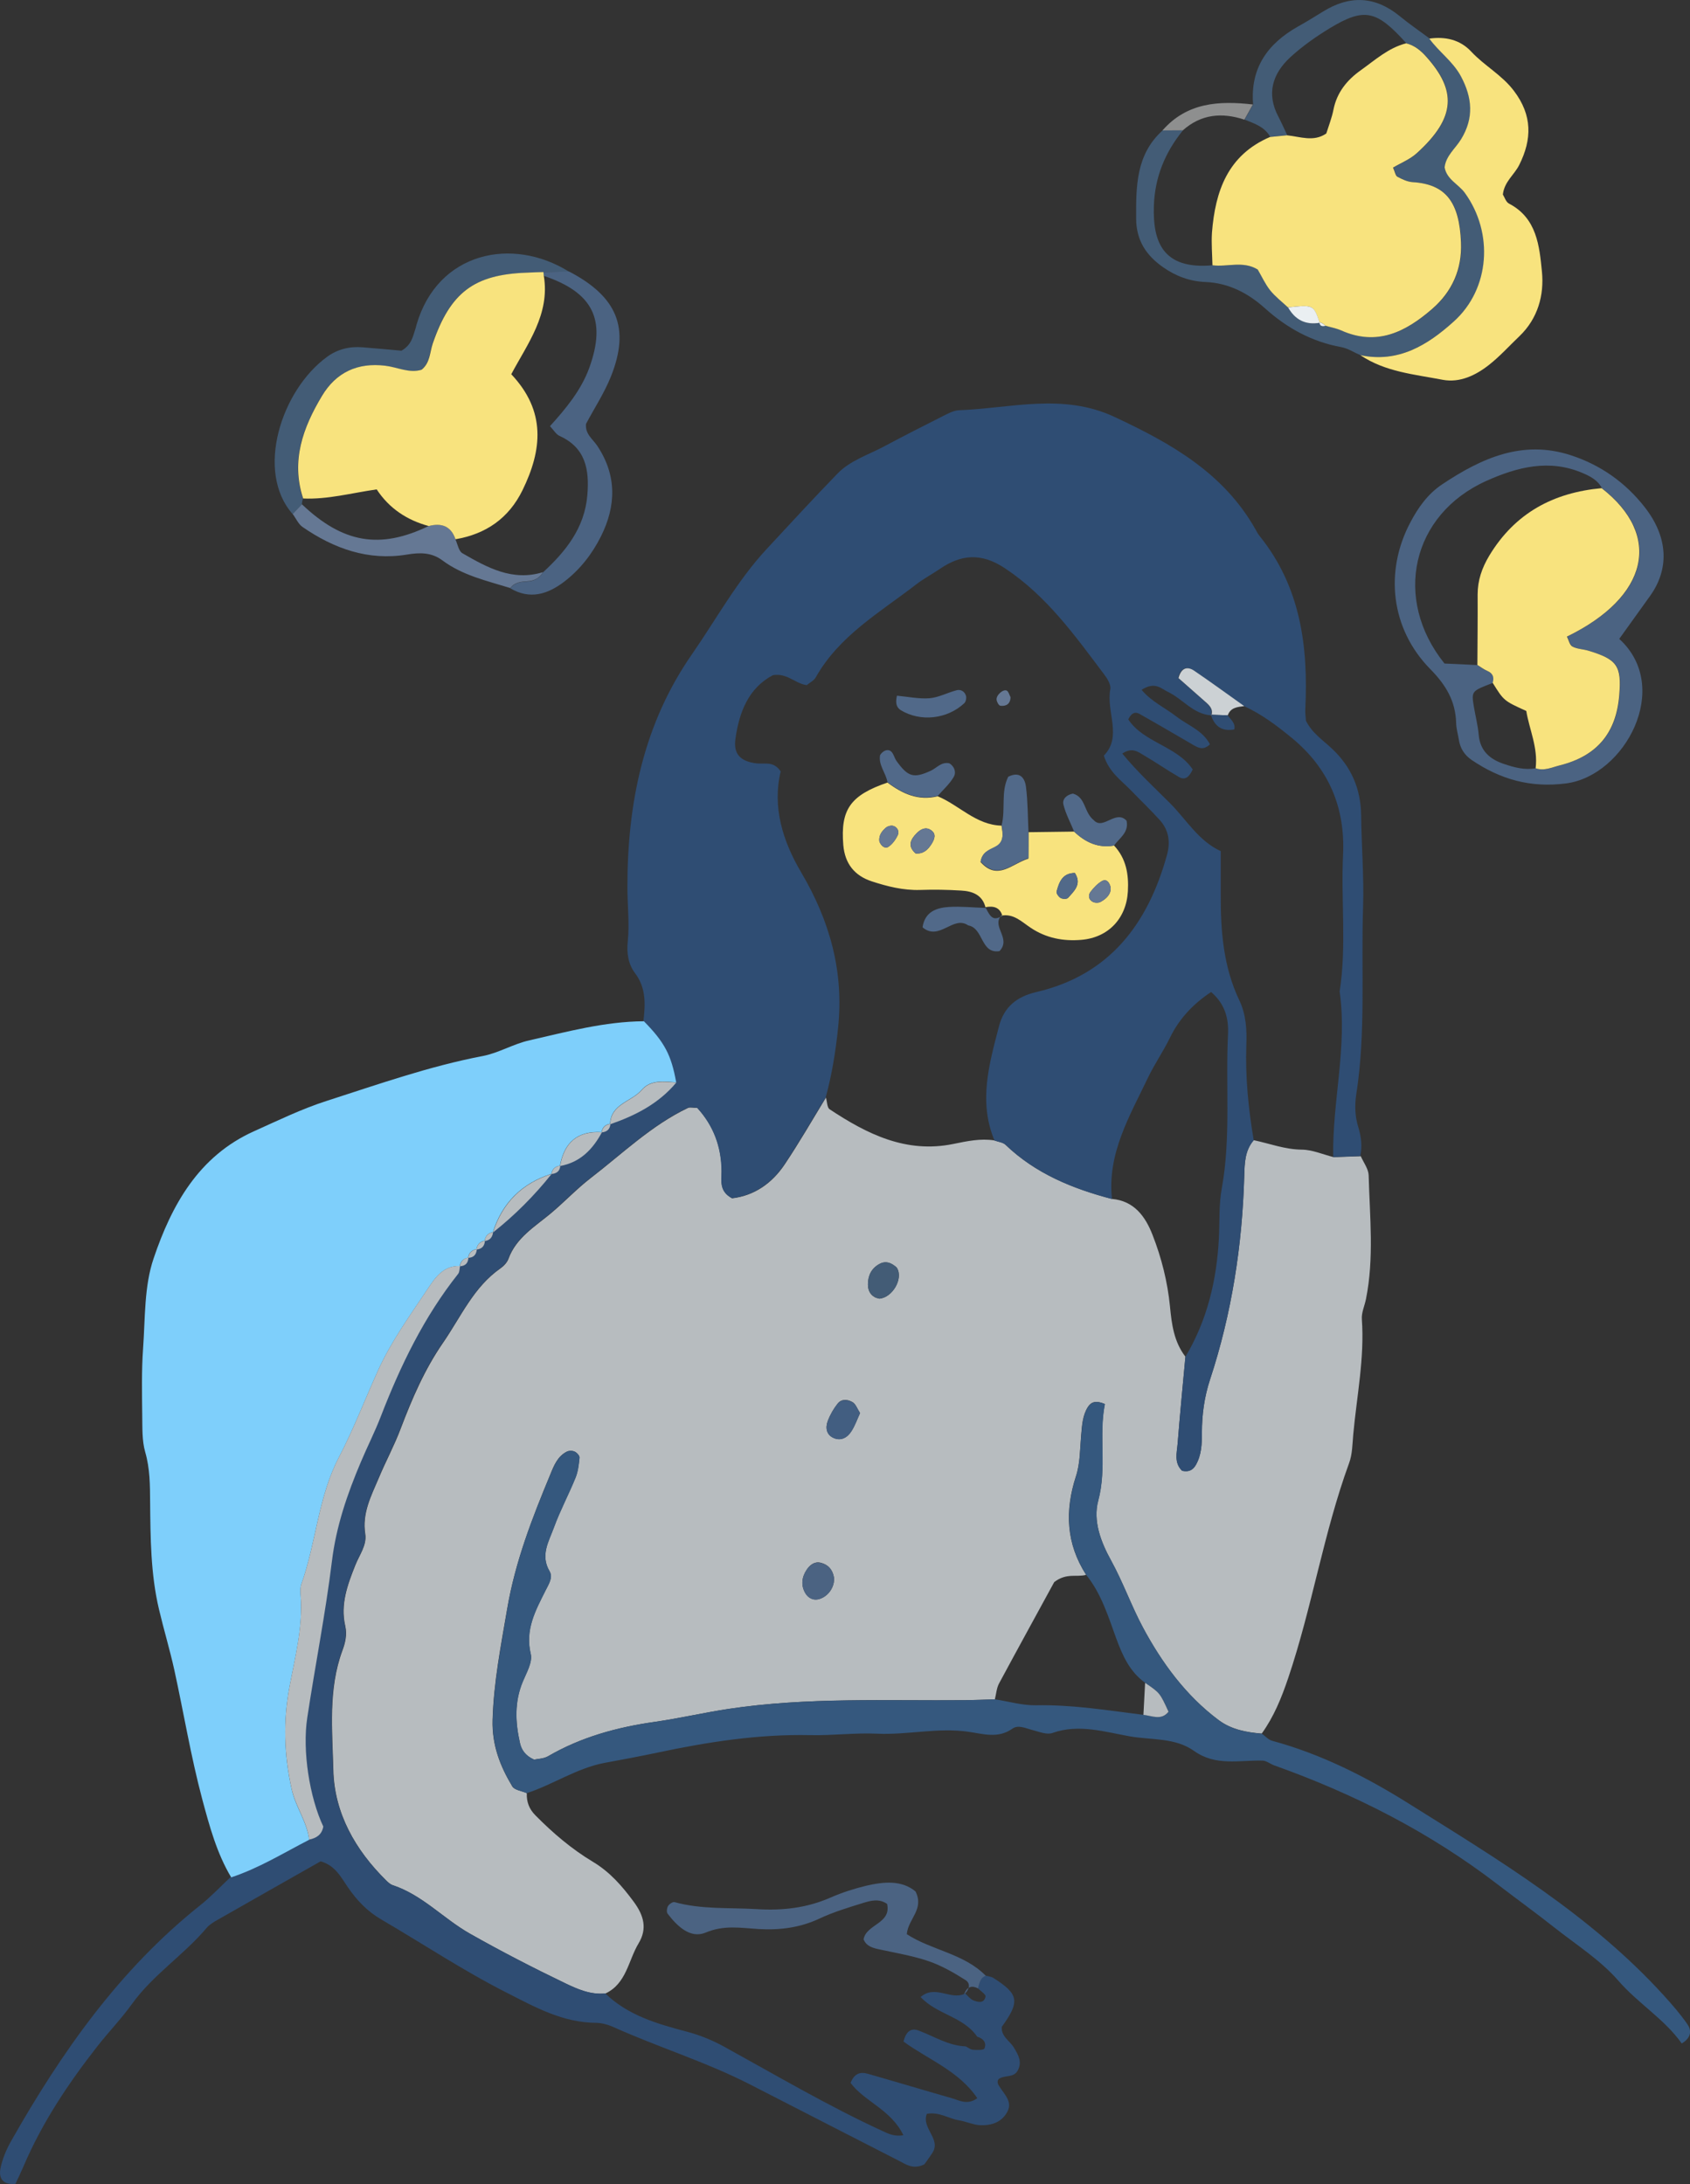
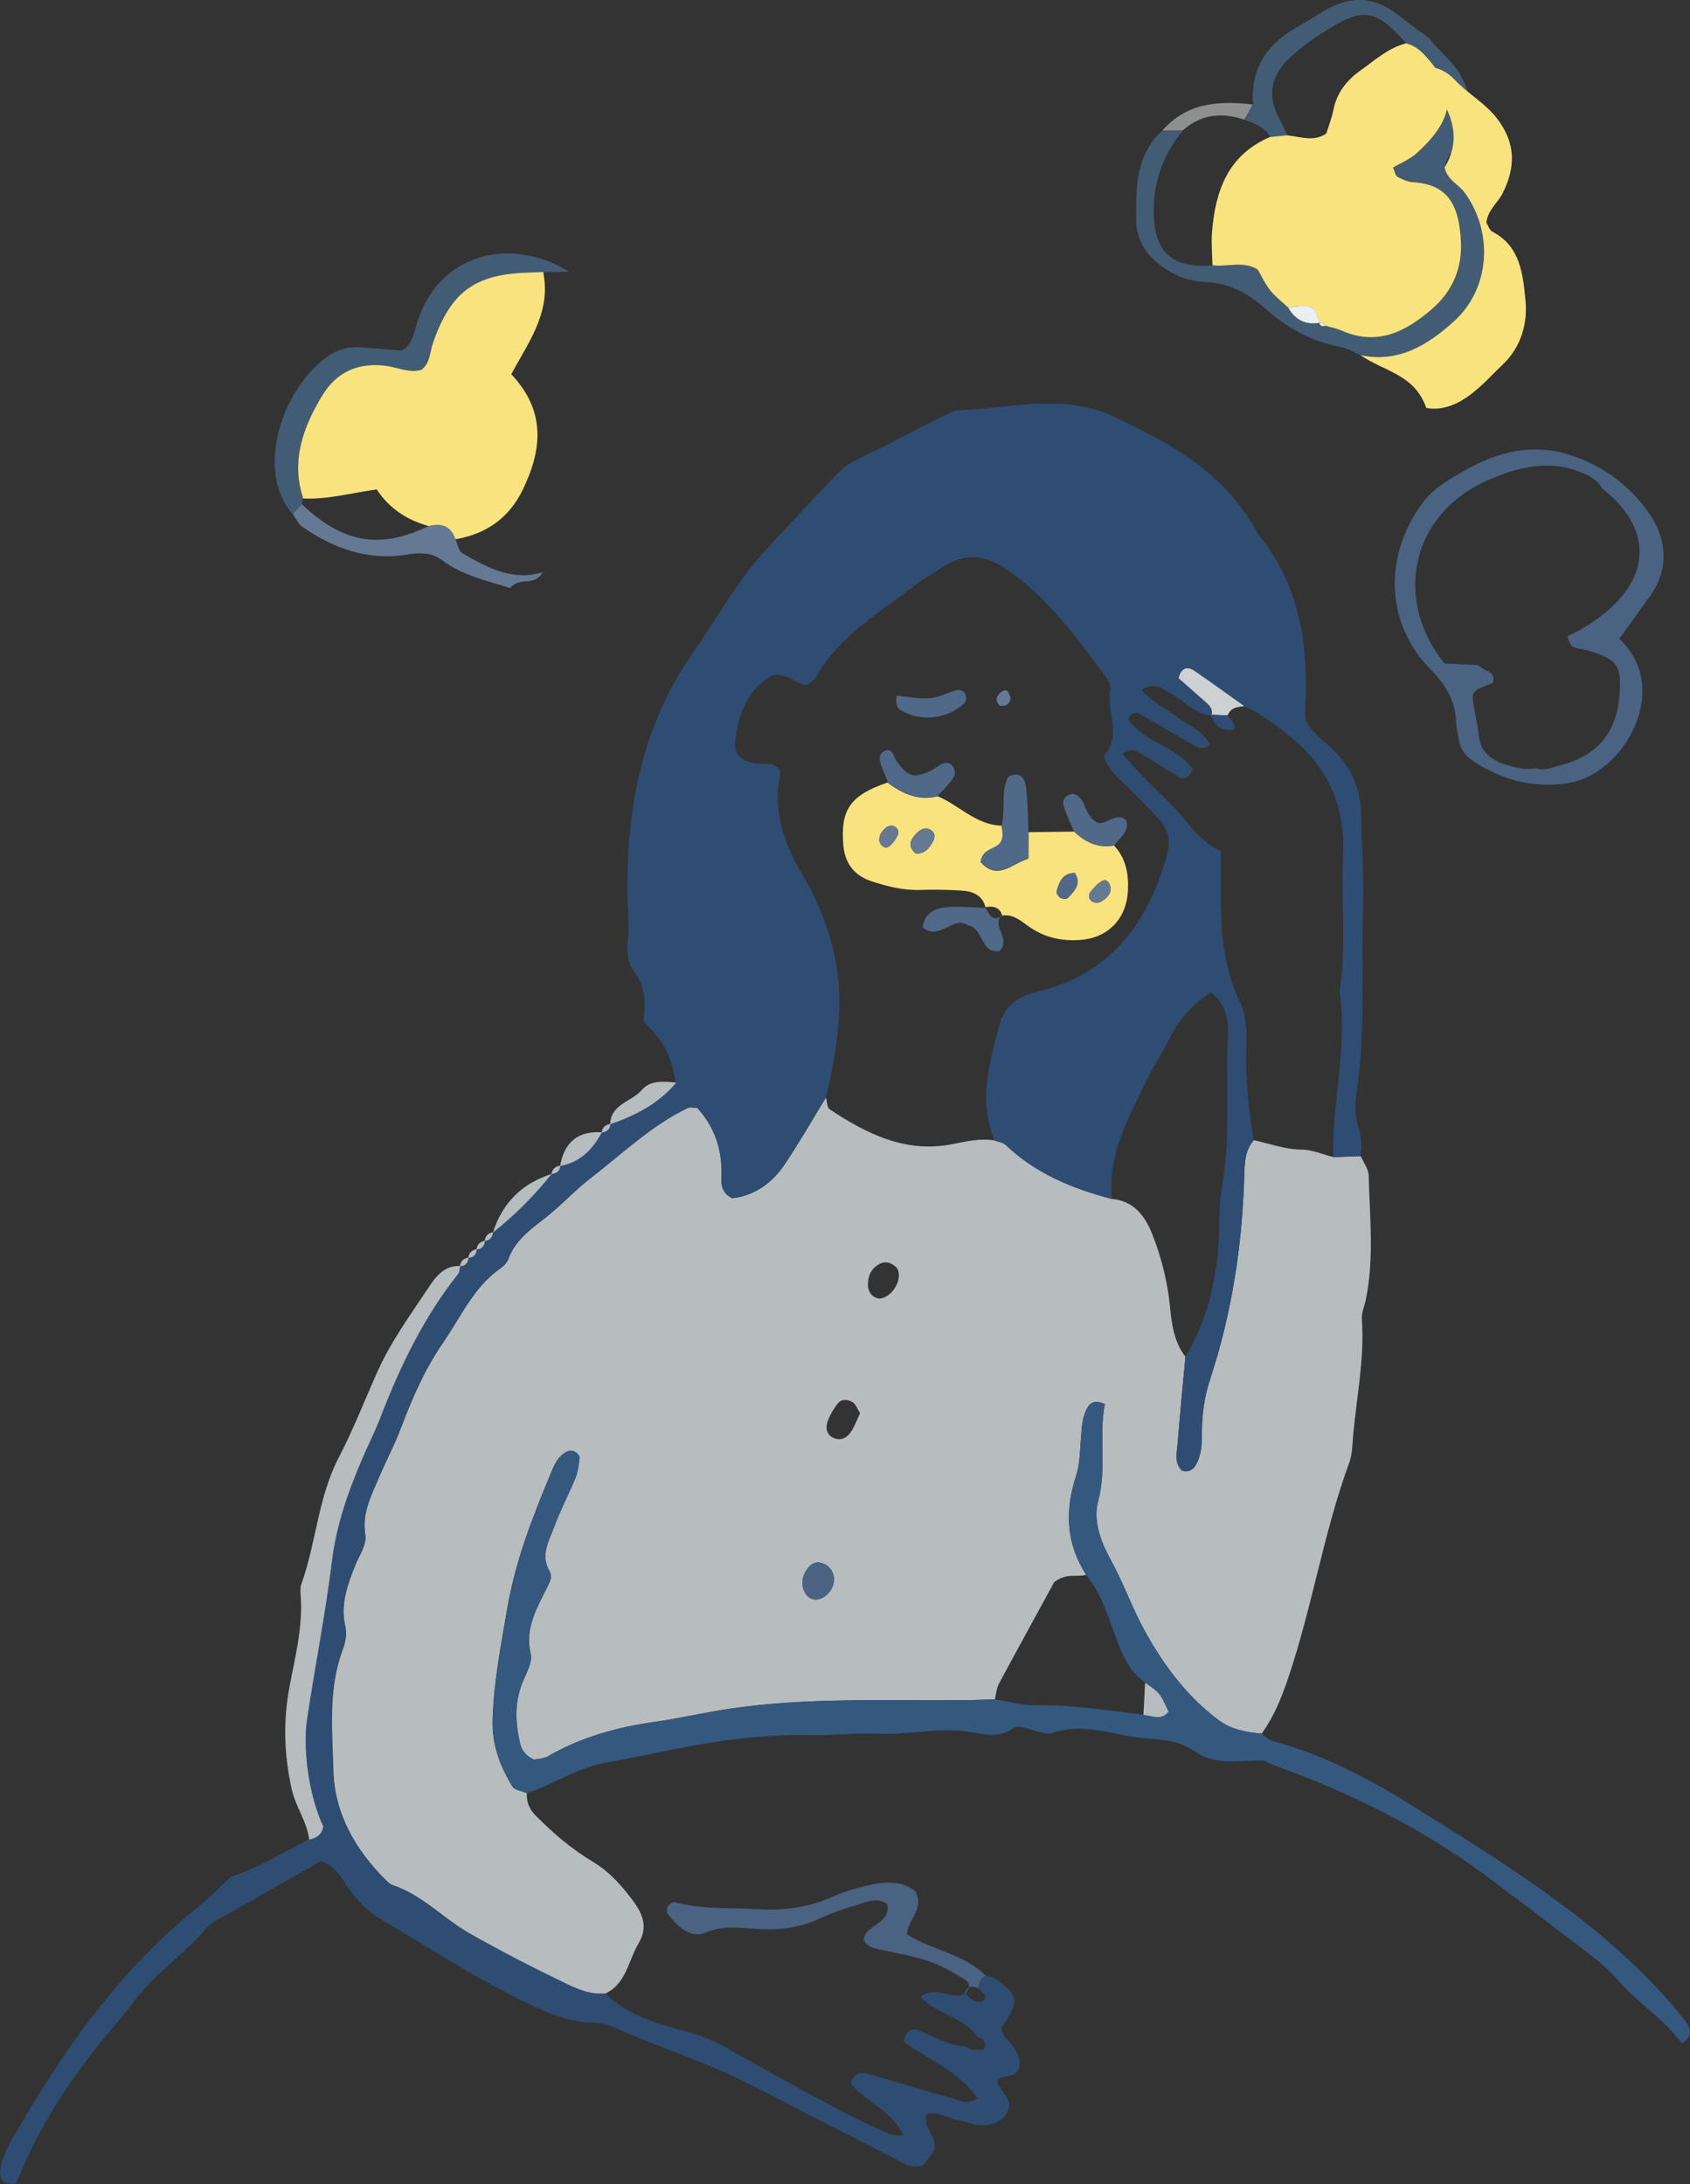
<svg xmlns="http://www.w3.org/2000/svg" version="1.1" id="レイヤー_1" x="0px" y="0px" viewBox="0 0 139.26 179.98" style="enable-background:new 0 0 139.26 179.98;" xml:space="preserve">
  <rect x="0" y="0" width="139.26" height="179.98" fill="#333333" stroke="none" />
  <style type="text/css">
	.st0{fill:#B7BCBF;}
	.st1{fill:#2F4D73;}
	.st2{fill:#7ECFFB;}
	.st3{fill:#35587E;}
	.st4{fill:#435C76;}
	.st5{fill:#4B6382;}
	.st6{fill:#F8E37E;}
	.st7{fill:#657894;}
	.st8{fill:#8E8F8F;}
	.st9{fill:#425E81;}
	.st10{fill:#CCD1D4;}
	.st11{fill:#EAEFF2;}
	.st12{fill:#516989;}
</style>
  <g>
    <path class="st0" d="M43.41,147.77c-0.03,0.71,0.19,1.31,0.71,1.83c1.44,1.46,2.99,2.78,4.74,3.83c1.4,0.84,2.4,1.99,3.36,3.29   c0.84,1.14,1.13,2.22,0.4,3.43c-0.85,1.41-0.99,3.31-2.73,4.13c-1.2,0.13-2.29-0.35-3.29-0.83c-2.66-1.28-5.29-2.63-7.86-4.09   c-2.18-1.23-3.92-3.19-6.37-4c-0.21-0.07-0.39-0.24-0.55-0.4c-2.54-2.5-4.26-5.54-4.35-9.07c-0.08-3.28-0.44-6.66,0.75-9.88   c0.24-0.64,0.39-1.31,0.23-2.02c-0.41-1.78,0.19-3.4,0.83-5c0.33-0.85,0.96-1.64,0.82-2.58c-0.27-1.71,0.49-3.14,1.11-4.6   c0.57-1.37,1.29-2.69,1.81-4.08c0.94-2.47,1.97-4.87,3.48-7.06c1.48-2.14,2.52-4.6,4.75-6.15c0.27-0.19,0.54-0.48,0.65-0.78   c0.63-1.73,2.16-2.64,3.46-3.72c1.14-0.95,2.17-2.05,3.31-2.93c2.6-2,5-4.34,8.01-5.78c0.18-0.09,0.44-0.01,0.78-0.01   c1.34,1.46,2,3.21,2.01,5.24c0,0.77-0.21,1.64,0.86,2.21c1.81-0.21,3.28-1.22,4.33-2.79c1.2-1.79,2.28-3.67,3.4-5.51   c0.1,0.33,0.09,0.82,0.3,0.96c3.09,2.05,6.32,3.66,10.2,2.86c1.13-0.23,2.23-0.47,3.38-0.29c0.31,0.12,0.7,0.15,0.92,0.36   c2.47,2.37,5.52,3.61,8.76,4.46c1.84,0.16,2.76,1.45,3.35,2.96c0.74,1.89,1.24,3.87,1.44,5.91c0.14,1.47,0.33,2.91,1.27,4.13   c-0.22,2.38-0.45,4.77-0.64,7.15c-0.06,0.76-0.31,1.59,0.37,2.25c0.49,0.11,0.86-0.01,1.13-0.48c0.47-0.83,0.5-1.74,0.5-2.66   c0-1.49,0.2-2.95,0.67-4.38c1.8-5.46,2.66-11.08,2.82-16.81c0.03-1.03,0.05-2.06,0.78-2.91c1.32,0.28,2.58,0.77,3.97,0.78   c0.87,0.01,1.74,0.4,2.62,0.62c0.74-0.03,1.49-0.05,2.23-0.08c0.23,0.52,0.63,1.04,0.65,1.57c0.09,3.4,0.46,6.82-0.22,10.2   c-0.11,0.56-0.38,1.12-0.34,1.66c0.23,3.21-0.42,6.34-0.71,9.51c-0.07,0.79-0.07,1.62-0.34,2.35c-2.11,5.78-3.05,11.89-5.02,17.72   c-0.56,1.65-1.18,3.18-2.18,4.57c-1.27-0.1-2.5-0.33-3.55-1.11c-2.71-2.02-4.69-4.74-6.24-7.63c-0.95-1.77-1.64-3.73-2.63-5.53   c-0.83-1.51-1.5-3.25-1.06-4.92c0.73-2.71,0.03-5.4,0.55-7.97c-0.72-0.31-1.13-0.18-1.4,0.25c-0.44,0.7-0.48,1.51-0.55,2.31   c-0.1,1.14-0.08,2.33-0.43,3.39c-0.93,2.87-0.81,5.56,0.84,8.13c-0.76,0.22-1.61-0.19-2.63,0.6c-1.4,2.57-2.99,5.46-4.55,8.36   c-0.2,0.38-0.23,0.86-0.34,1.3c-0.8,0.02-1.6,0.06-2.39,0.07c-6.53,0.06-13.07-0.26-19.57,0.72c-2.04,0.31-4.05,0.78-6.09,1.07   c-3.09,0.44-6.05,1.25-8.77,2.83c-0.37,0.21-0.86,0.21-1.15,0.28c-0.74-0.33-1.05-0.81-1.17-1.38c-0.38-1.7-0.46-3.39,0.24-5.06   c0.31-0.73,0.81-1.6,0.65-2.27c-0.48-2,0.39-3.58,1.21-5.21c0.26-0.52,0.65-1.08,0.34-1.61c-0.78-1.32-0.05-2.46,0.36-3.6   c0.51-1.4,1.22-2.72,1.78-4.1c0.21-0.52,0.27-1.1,0.33-1.66c0.01-0.16-0.21-0.41-0.39-0.49c-0.18-0.09-0.46-0.09-0.64-0.01   c-0.78,0.39-1.08,1.16-1.38,1.9c-1.49,3.59-2.88,7.16-3.55,11.07c-0.52,3.05-1.11,6.03-1.2,9.14c-0.06,2.09,0.62,3.81,1.62,5.48   C42.41,147.53,43.01,147.59,43.41,147.77z M68.72,129.99c-0.12-0.67-0.51-1.07-1.1-1.21c-0.5-0.12-0.89,0.19-1.14,0.57   c-0.41,0.6-0.5,1.29-0.12,1.93c0.24,0.41,0.67,0.64,1.16,0.49C68.29,131.54,68.8,130.73,68.72,129.99z M70.87,116.45   c-0.23-0.36-0.35-0.73-0.6-0.89c-0.38-0.24-0.91-0.31-1.24,0.1c-0.34,0.43-0.63,0.93-0.82,1.44c-0.21,0.56-0.12,1.15,0.51,1.41   c0.61,0.25,1.12-0.06,1.44-0.57C70.46,117.48,70.64,116.95,70.87,116.45z M72.46,107.02c1.07-0.08,1.98-1.63,1.46-2.51   c-0.05-0.09-0.16-0.16-0.24-0.22c-0.39-0.29-0.81-0.36-1.24-0.11c-0.64,0.36-0.92,0.95-0.92,1.67c0,0.47,0.18,0.86,0.62,1.08   C72.24,106.97,72.36,106.99,72.46,107.02z" />
    <path class="st1" d="M103.31,93.97c-0.73,0.84-0.75,1.87-0.78,2.91c-0.16,5.74-1.03,11.36-2.82,16.81   c-0.47,1.43-0.67,2.88-0.67,4.38c0,0.92-0.02,1.82-0.5,2.66c-0.27,0.47-0.64,0.59-1.13,0.48c-0.69-0.66-0.43-1.49-0.37-2.25   c0.19-2.39,0.42-4.77,0.64-7.15c1.8-3.01,2.58-6.31,2.76-9.78c0.07-1.37-0.01-2.77,0.24-4.11c0.76-4.21,0.3-8.46,0.51-12.68   c0.06-1.27-0.21-2.47-1.39-3.49c-1.49,0.98-2.64,2.22-3.39,3.76c-0.55,1.13-1.27,2.17-1.8,3.27c-1.51,3.17-3.39,6.28-2.98,10.03   c-3.24-0.85-6.29-2.09-8.76-4.46c-0.22-0.21-0.61-0.25-0.92-0.36c-1.34-3.2-0.44-6.31,0.37-9.42c0.42-1.6,1.46-2.44,3.09-2.82   c6.02-1.41,9.18-5.61,10.75-11.29c0.3-1.08,0.15-2.06-0.6-2.89c-0.77-0.85-1.6-1.64-2.4-2.47c-0.79-0.81-1.77-1.47-2.2-2.83   c1.54-1.58,0.18-3.59,0.53-5.47c0.07-0.37-0.24-0.88-0.51-1.23c-2.41-3.2-4.72-6.45-8.17-8.74c-1.97-1.31-3.63-1.13-5.36,0.05   c-0.66,0.45-1.37,0.82-1.98,1.3c-2.97,2.29-6.32,4.21-8.25,7.64c-0.16,0.28-0.51,0.44-0.74,0.64c-0.96-0.12-1.61-1.02-2.79-0.82   c-2.01,1.06-2.78,3.04-3.09,5.26c-0.17,1.22,0.39,1.85,1.75,2.01c0.66,0.08,1.39-0.22,1.98,0.66c-0.7,2.93,0.16,5.74,1.7,8.34   c2.34,3.97,3.52,8.15,3.03,12.79c-0.2,1.95-0.51,3.86-1.02,5.74c-1.13,1.84-2.2,3.72-3.4,5.51c-1.05,1.57-2.52,2.58-4.33,2.79   c-1.07-0.57-0.86-1.44-0.86-2.21c-0.01-2.03-0.67-3.78-2.01-5.24c-0.34,0-0.6-0.08-0.78,0.01c-3.01,1.44-5.4,3.78-8.01,5.78   c-1.14,0.87-2.17,1.98-3.31,2.93c-1.3,1.08-2.83,1.99-3.46,3.72c-0.11,0.3-0.38,0.59-0.65,0.78c-2.23,1.56-3.27,4.02-4.75,6.15   c-1.52,2.19-2.55,4.59-3.48,7.06c-0.53,1.39-1.24,2.71-1.81,4.08c-0.61,1.47-1.38,2.89-1.11,4.6c0.15,0.94-0.48,1.74-0.82,2.58   c-0.63,1.6-1.24,3.22-0.83,5c0.16,0.71,0.01,1.38-0.23,2.02c-1.19,3.22-0.83,6.6-0.75,9.88c0.09,3.52,1.81,6.56,4.35,9.07   c0.16,0.16,0.35,0.33,0.55,0.4c2.46,0.81,4.19,2.77,6.37,4c2.57,1.45,5.2,2.81,7.86,4.09c1.01,0.48,2.09,0.96,3.29,0.83   c1.87,1.82,4.31,2.52,6.7,3.15c1.13,0.3,2.13,0.71,3.13,1.26c4.3,2.37,8.54,4.87,13.01,6.93c0.5,0.23,0.98,0.48,1.73,0.35   c-1.02-2.12-3.2-2.76-4.35-4.31c0.31-0.8,0.82-0.93,1.43-0.75c2.31,0.66,4.6,1.35,6.91,2.01c0.63,0.18,1.27,0.6,2.1,0   c-1.51-2.25-4.06-3.19-6.08-4.67c0.21-0.82,0.6-1.15,1.26-0.9c1.28,0.48,2.45,1.25,3.87,1.3c0.2,0.1,0.4,0.27,0.61,0.28   c0.32,0.02,0.87,0.04,0.93-0.11c0.2-0.48-0.1-0.82-0.6-0.97c-1.13-1.66-3.34-1.83-4.66-3.27c1.2-1.03,2.45,0.26,3.6-0.25l0.02-0.09   c0.24,0.21,0.44,0.49,0.71,0.61c0.39,0.17,0.91,0.28,1.02-0.31c0.03-0.18-0.41-0.45-0.63-0.68c0.12-0.4,0.16-0.86,0.64-1.04   c0.22,0.06,0.47,0.08,0.65,0.2c2.09,1.33,2.19,1.93,0.68,4.02c-0.07,0.79,0.65,1.14,0.99,1.7c0.37,0.61,0.71,1.18,0.32,1.9   c-0.34,0.63-1.05,0.34-1.57,0.7c-0.2,0.27,0,0.53,0.18,0.79c0.38,0.56,0.93,1.13,0.56,1.86c-0.46,0.92-1.35,1.21-2.32,1.15   c-0.56-0.04-1.1-0.3-1.66-0.39c-0.87-0.14-1.66-0.73-2.68-0.54c-0.45,1.2,1.19,2.06,0.47,3.2c-0.24,0.38-0.52,0.74-0.67,0.96   c-0.93,0.46-1.52,0-2.11-0.3c-4.08-2.08-8.15-4.18-12.23-6.27c-3.67-1.88-7.62-3.09-11.37-4.78c-0.41-0.18-0.89-0.3-1.34-0.31   c-2.74-0.02-4.99-1.27-7.36-2.48c-3.59-1.82-6.92-4.04-10.38-6.06c-1.11-0.65-1.97-1.55-2.7-2.61c-0.58-0.84-1.04-1.81-2.26-2.16   c-2.8,1.59-5.67,3.21-8.54,4.85c-0.3,0.17-0.61,0.36-0.83,0.61c-1.9,2.26-4.44,3.88-6.18,6.3c-0.87,1.21-1.91,2.29-2.83,3.46   c-2.41,3.08-4.57,6.31-6.11,9.93c-0.22,0.51-0.46,1.01-0.66,1.43c-1.17,0.1-1.37-0.59-1.23-1.29c0.16-0.77,0.48-1.54,0.87-2.23   c4.15-7.32,8.93-14.14,15.6-19.45c0.89-0.71,1.68-1.55,2.51-2.33c2.28-0.75,4.32-2.01,6.43-3.1c0.6-0.13,1.05-0.42,1.16-1.06   c-1.12-2.39-1.73-6.25-1.32-8.97c0.66-4.3,1.5-8.57,2.03-12.88c0.36-2.9,1.27-5.57,2.39-8.2c0.54-1.26,1.16-2.49,1.65-3.77   c1.61-4.18,3.55-8.18,6.36-11.72c0.13-0.16,0.11-0.43,0.16-0.65l-0.03,0.02c0.46-0.02,0.69-0.26,0.71-0.72l-0.02,0.03   c0.46-0.02,0.68-0.27,0.71-0.72l-0.02,0.02c0.45-0.03,0.66-0.29,0.7-0.72l-0.02,0.02c0.42-0.06,0.64-0.31,0.69-0.72l-0.02,0.02   c1.8-1.42,3.41-3.04,4.84-4.83l-0.02,0.02c0.42-0.04,0.7-0.23,0.73-0.69l-0.02,0.02c1.65-0.3,2.69-1.37,3.45-2.78l-0.02,0.01   c0.43-0.04,0.69-0.25,0.72-0.7l-0.02,0.03c2.09-0.72,4-1.7,5.44-3.44c-0.4-2.25-0.95-3.31-2.66-5.05c0.16-1.38,0.23-2.72-0.69-3.94   c-0.57-0.75-0.7-1.68-0.6-2.62c0.15-1.49-0.03-2.97-0.03-4.45c-0.01-6.88,1.31-13.44,5.31-19.2c2.02-2.91,3.72-6.05,6.15-8.67   c1.94-2.09,3.87-4.19,5.85-6.23c1.06-1.09,2.53-1.54,3.84-2.24c1.61-0.86,3.24-1.69,4.87-2.51c0.41-0.2,0.85-0.45,1.28-0.47   c4.29-0.16,8.57-1.45,12.84,0.55c4.64,2.17,8.97,4.6,11.6,9.24c0.11,0.2,0.22,0.41,0.36,0.58c3.38,4.2,4.01,9.11,3.76,14.26   c-0.02,0.34,0.04,0.68,0.05,0.95c0.51,1.03,1.4,1.6,2.14,2.3c1.59,1.49,2.38,3.3,2.41,5.49c0.03,2.52,0.24,5.04,0.16,7.56   c-0.17,5.15,0.24,10.32-0.56,15.44c-0.14,0.91-0.11,1.83,0.17,2.72c0.24,0.78,0.33,1.57,0.16,2.37c-0.74,0.03-1.49,0.05-2.23,0.08   c-0.09-4.56,1.18-9.06,0.53-13.64c0.58-3.74,0.1-7.5,0.28-11.25c0.19-3.9-1.17-7.13-4.2-9.63c-1.24-1.02-2.51-1.98-3.98-2.65   c-1.37-0.98-2.73-1.98-4.12-2.92c-0.55-0.37-1.06-0.26-1.29,0.61c0.71,0.63,1.46,1.28,2.21,1.95c0.33,0.3,0.67,0.6,0.5,1.13   c-1.47-0.1-2.32-1.34-3.53-1.92c-0.57-0.27-1.08-0.9-2.19-0.18c0.82,0.98,1.94,1.48,2.87,2.2c0.94,0.73,2.17,1.14,2.76,2.29   c-0.53,0.51-0.94,0.3-1.34,0.07c-1.48-0.86-2.96-1.73-4.45-2.57c-0.3-0.17-0.63-0.18-0.94,0.44c1.25,1.92,4.03,2.2,5.31,4.13   c-0.28,0.61-0.62,0.92-1.12,0.63c-0.99-0.57-1.93-1.23-2.91-1.8c-0.47-0.28-0.96-0.68-1.77-0.14c1.22,1.49,2.61,2.77,3.95,4.11   c1.35,1.36,2.33,3.09,4.16,3.93c0,1.3,0,2.44,0,3.58c-0.01,2.99,0.21,5.94,1.53,8.71c0.56,1.17,0.63,2.43,0.58,3.7   C102.61,88.76,102.87,91.37,103.31,93.97z" />
-     <path class="st2" d="M53.06,84.16c1.71,1.74,2.26,2.79,2.66,5.04c-1.01-0.09-2.12-0.23-2.84,0.61c-0.84,0.98-2.56,1.15-2.61,2.83   l0.02-0.03c-0.41,0.06-0.66,0.28-0.72,0.7l0.02-0.01c-2-0.13-3.11,0.85-3.45,2.78l0.02-0.02c-0.41,0.05-0.66,0.28-0.73,0.69   l0.02-0.02c-2.44,0.78-4.07,2.38-4.84,4.83l0.02-0.02c-0.41,0.07-0.64,0.31-0.69,0.72l0.02-0.02c-0.41,0.07-0.64,0.31-0.7,0.72   l0.02-0.02c-0.41,0.06-0.65,0.31-0.71,0.72l0.02-0.02c-0.41,0.07-0.65,0.31-0.71,0.72l0.03-0.02c-1.36-0.06-2.03,0.92-2.66,1.87   c-1.45,2.18-3,4.31-4.09,6.71c-1.08,2.39-2.02,4.85-3.23,7.17c-1.72,3.29-1.87,7.02-3.09,10.44c-0.11,0.31-0.08,0.68-0.06,1.02   c0.19,2.54-0.46,5-0.92,7.44c-0.54,2.88-0.45,5.61,0.17,8.44c0.32,1.48,1.27,2.69,1.45,4.18c-2.12,1.09-4.15,2.35-6.43,3.1   c-1.19-1.99-1.79-4.23-2.38-6.42c-0.94-3.52-1.53-7.13-2.31-10.69c-0.37-1.67-0.87-3.32-1.26-4.98c-0.69-2.92-0.7-5.89-0.73-8.86   c-0.01-1.37-0.01-2.72-0.4-4.08c-0.28-0.96-0.23-2.04-0.25-3.06c-0.02-1.83-0.06-3.67,0.07-5.49c0.18-2.49,0.08-5.12,0.87-7.43   c1.48-4.38,3.7-8.42,8.26-10.47c1.98-0.89,3.95-1.85,6.01-2.51c4.23-1.36,8.44-2.85,12.83-3.69c1.33-0.25,2.55-1.01,3.88-1.3   C46.74,85.02,49.84,84.18,53.06,84.16z" />
    <path class="st3" d="M43.41,147.77c-0.41-0.18-1.01-0.25-1.19-0.56c-1-1.67-1.68-3.39-1.62-5.48c0.09-3.11,0.69-6.09,1.2-9.14   c0.66-3.92,2.05-7.48,3.55-11.07c0.3-0.73,0.6-1.51,1.38-1.9c0.18-0.09,0.46-0.08,0.64,0.01s0.4,0.34,0.39,0.49   c-0.05,0.56-0.12,1.15-0.33,1.66c-0.56,1.38-1.27,2.7-1.78,4.1c-0.42,1.14-1.14,2.28-0.36,3.6c0.31,0.53-0.09,1.09-0.34,1.61   c-0.82,1.64-1.69,3.21-1.21,5.21c0.16,0.67-0.35,1.54-0.65,2.27c-0.7,1.67-0.63,3.36-0.24,5.06c0.13,0.57,0.44,1.05,1.17,1.38   c0.29-0.07,0.78-0.06,1.15-0.28c2.72-1.59,5.68-2.39,8.77-2.83c2.04-0.29,4.05-0.76,6.09-1.07c6.49-0.98,13.04-0.65,19.57-0.72   c0.8-0.01,1.6-0.04,2.39-0.07c1.13,0.17,2.25,0.51,3.38,0.49c2.99-0.06,5.92,0.42,8.86,0.79c0.71,0.07,1.47,0.49,2.07-0.26   c-0.72-1.55-0.72-1.55-1.93-2.38c-1.28-0.91-1.87-2.25-2.39-3.66c-0.66-1.82-1.23-3.69-2.47-5.23c-1.65-2.57-1.77-5.26-0.84-8.13   c0.35-1.07,0.32-2.26,0.43-3.39c0.07-0.8,0.11-1.61,0.55-2.31c0.27-0.43,0.68-0.56,1.4-0.25c-0.52,2.58,0.18,5.27-0.55,7.97   c-0.45,1.67,0.22,3.41,1.06,4.92c0.99,1.8,1.68,3.76,2.63,5.53c1.55,2.89,3.53,5.61,6.24,7.63c1.05,0.78,2.28,1.01,3.55,1.11   c0.28,0.2,0.53,0.49,0.83,0.58c4.03,1.09,7.75,2.97,11.21,5.14c7.46,4.67,15.06,9.23,21.08,15.85c0.69,0.76,1.37,1.54,1.95,2.38   c0.32,0.47,0.37,1.07-0.47,1.58c-1.42-2.01-3.58-3.28-5.23-5.18c-1.48-1.7-3.47-2.96-5.27-4.38c-1.53-1.21-3.11-2.35-4.66-3.54   c-5.6-4.3-11.8-7.46-18.43-9.82c-0.32-0.12-0.63-0.38-0.95-0.39c-1.91-0.05-3.86,0.48-5.65-0.8c-1.55-1.11-3.54-0.89-5.29-1.2   c-2.04-0.36-4.2-1.05-6.37-0.28c-0.46,0.17-1.11-0.1-1.65-0.24c-0.56-0.14-1.17-0.46-1.66-0.11c-1.19,0.84-2.42,0.42-3.64,0.25   c-2.52-0.36-5.01,0.28-7.53,0.16c-1.83-0.08-3.66,0.16-5.49,0.12c-4.26-0.09-8.43,0.56-12.58,1.44c-1.46,0.31-2.92,0.58-4.38,0.85   C47.51,145.72,45.58,147.06,43.41,147.77z" />
    <path class="st4" d="M112.1,29.27c-0.52-0.22-1.02-0.56-1.56-0.66c-2.43-0.44-4.49-1.57-6.31-3.21c-1.38-1.24-2.98-2.08-4.89-2.16   c-1.29-0.05-2.45-0.48-3.5-1.22c-1.39-0.97-2.21-2.21-2.22-4c-0.01-2.66-0.02-5.29,2.18-7.27c0.56,0,1.12-0.01,1.68-0.01   c-1.49,1.83-2.33,3.89-2.4,6.27c-0.08,2.82,0.66,5.24,4.86,4.85c1.22,0.16,2.51-0.39,3.73,0.35c0.32,0.55,0.61,1.19,1.03,1.72   c0.41,0.52,0.97,0.94,1.46,1.4c0.58,1.03,1.44,1.47,2.61,1.27l-0.03-0.06c0.03,0.33,0.23,0.37,0.49,0.3   c0.44,0.13,0.9,0.2,1.31,0.39c2.96,1.32,5.31,0.12,7.49-1.77c1.66-1.43,2.47-3.29,2.38-5.47c-0.14-3.37-1.28-4.82-4-4.98   c-0.43-0.02-0.86-0.24-1.25-0.45c-0.15-0.08-0.19-0.39-0.35-0.75c0.64-0.38,1.4-0.68,1.96-1.19c3.29-2.98,3.22-5.21,0.8-7.92   c-0.46-0.52-0.98-0.96-1.68-1.13c-2.46-2.74-3.46-2.97-6.32-1.24c-1.15,0.7-2.27,1.49-3.26,2.4c-1.45,1.35-1.97,2.99-0.97,4.88   c0.26,0.5,0.49,1.02,0.73,1.53c-0.47,0.05-0.94,0.09-1.4,0.14c-0.46-0.83-1.3-1.1-2.11-1.42c0.23-0.42,0.46-0.83,0.7-1.25   c-0.25-2.99,1.19-5.01,3.69-6.42c0.7-0.39,1.38-0.81,2.06-1.23c2.2-1.37,4.3-1.29,6.33,0.37c0.79,0.65,1.64,1.23,2.46,1.84   c0.79,1.11,1.95,1.88,2.61,3.12c0.93,1.75,1.09,3.43,0.01,5.17c-0.47,0.76-1.24,1.35-1.36,2.32c0.17,1.01,1.14,1.39,1.67,2.11   c2.39,3.29,2.08,7.9-0.9,10.58C117.65,28.42,115.24,29.93,112.1,29.27z" />
    <path class="st5" d="M133.43,52.65c4.39,4,0.46,11.28-4.38,11.91c-2.93,0.38-5.42-0.33-7.78-1.93c-0.61-0.42-0.95-0.97-1.06-1.68   c-0.07-0.45-0.21-0.9-0.22-1.36c-0.05-1.82-0.84-3.14-2.14-4.46c-3.25-3.31-3.77-8.04-1.64-12.07c0.65-1.24,1.46-2.37,2.62-3.14   c3.22-2.15,6.62-3.71,10.62-2.4c2.45,0.8,4.5,2.25,6.09,4.29c2,2.57,1.96,5.17,0.43,7.3C135.17,50.23,134.37,51.34,133.43,52.65z    M132,40.23c-0.33-0.65-0.94-0.97-1.57-1.24c-2.76-1.19-5.41-0.5-7.95,0.64c-6.17,2.77-7.73,9.73-3.45,15.05   c0.91,0.04,1.81,0.08,2.72,0.13c0.26,0.16,0.51,0.37,0.8,0.48c0.48,0.2,0.59,0.53,0.46,0.99c-1.76,0.67-1.77,0.67-1.56,1.96   c0.13,0.77,0.33,1.54,0.4,2.32c0.11,1.32,0.93,2.01,2.06,2.39c0.85,0.29,1.73,0.53,2.65,0.36c0.71,0.25,1.35-0.08,2-0.24   c3.05-0.77,4.64-2.66,4.89-5.78c0.2-2.42-0.17-2.95-2.55-3.67c-0.43-0.13-0.93-0.13-1.31-0.34c-0.23-0.13-0.3-0.54-0.45-0.82   C135.87,49.18,137.02,44.14,132,40.23z" />
-     <path class="st6" d="M112.1,29.27c3.14,0.66,5.55-0.84,7.71-2.79c2.97-2.68,3.28-7.29,0.9-10.58c-0.53-0.73-1.49-1.1-1.67-2.11   c0.11-0.96,0.89-1.55,1.36-2.32c1.07-1.75,0.92-3.42-0.01-5.17c-0.66-1.24-1.82-2.02-2.61-3.12c1.32-0.18,2.53,0.08,3.46,1.08   c1.09,1.17,2.53,1.92,3.52,3.24c1.51,2,1.49,3.97,0.43,6.09c-0.4,0.81-1.23,1.37-1.35,2.44c0.14,0.22,0.25,0.62,0.51,0.75   c2.3,1.2,2.5,3.51,2.71,5.61c0.19,1.92-0.33,3.86-1.86,5.32c-0.83,0.79-1.6,1.65-2.49,2.35c-1.1,0.87-2.41,1.5-3.82,1.24   C116.56,30.85,114.14,30.65,112.1,29.27z" />
+     <path class="st6" d="M112.1,29.27c3.14,0.66,5.55-0.84,7.71-2.79c2.97-2.68,3.28-7.29,0.9-10.58c-0.53-0.73-1.49-1.1-1.67-2.11   c1.07-1.75,0.92-3.42-0.01-5.17c-0.66-1.24-1.82-2.02-2.61-3.12c1.32-0.18,2.53,0.08,3.46,1.08   c1.09,1.17,2.53,1.92,3.52,3.24c1.51,2,1.49,3.97,0.43,6.09c-0.4,0.81-1.23,1.37-1.35,2.44c0.14,0.22,0.25,0.62,0.51,0.75   c2.3,1.2,2.5,3.51,2.71,5.61c0.19,1.92-0.33,3.86-1.86,5.32c-0.83,0.79-1.6,1.65-2.49,2.35c-1.1,0.87-2.41,1.5-3.82,1.24   C116.56,30.85,114.14,30.65,112.1,29.27z" />
    <path class="st4" d="M24.12,42.37c-3.11-3.51-0.94-10.23,2.84-12.97c0.85-0.62,1.85-0.87,2.91-0.78c1.12,0.09,2.24,0.19,3.21,0.28   c0.83-0.47,0.94-1.16,1.15-1.8c0.04-0.11,0.06-0.22,0.09-0.33c1.74-6.01,7.89-7.3,12.57-4.38c-0.71,0.01-1.42,0.03-2.13,0.04   c-0.46,0.02-0.91,0.04-1.37,0.05c-4.36,0.15-6.3,1.64-7.75,5.84c-0.25,0.73-0.21,1.59-0.92,2.16c-1.03,0.31-1.99-0.21-2.99-0.33   c-2.29-0.27-4.06,0.55-5.22,2.49c-1.55,2.6-2.57,5.35-1.55,8.45c-0.05,0.16-0.08,0.32-0.09,0.49   C24.63,41.84,24.38,42.1,24.12,42.37z" />
-     <path class="st5" d="M44.77,22.42c0.71-0.01,1.42-0.03,2.13-0.04c3.96,2.07,5.04,4.66,3.44,8.65c-0.55,1.37-1.37,2.62-2.05,3.9   c-0.09,0.83,0.55,1.25,0.92,1.8c1.63,2.44,1.57,4.97,0.3,7.49c-0.72,1.44-1.72,2.72-3.01,3.71c-1.36,1.04-2.83,1.51-4.45,0.55   c0.35-0.47,0.87-0.54,1.4-0.56c0.56-0.03,1-0.26,1.29-0.75c1.89-1.74,3.44-3.67,3.66-6.38c0.17-2.08-0.13-3.89-2.3-4.87   c-0.28-0.13-0.47-0.47-0.78-0.8c1.32-1.46,2.56-2.95,3.24-4.81c1.43-3.96,0.31-6.21-3.76-7.58L44.77,22.42z" />
    <path class="st5" d="M81.23,162.82c-0.48,0.18-0.52,0.64-0.64,1.04c-0.5-0.26-0.87-0.14-1.1,0.37l-0.02,0.09   c0.41-0.35,0.53-0.86,0.1-1.14c-0.96-0.61-1.97-1.19-3.04-1.56c-1.29-0.44-2.66-0.67-4-0.96c-0.57-0.12-1.12-0.24-1.37-0.84   c0.22-1.26,2.3-1.28,1.94-2.92c-0.67-0.47-1.37-0.27-2.01-0.07c-1.2,0.37-2.42,0.74-3.55,1.27c-1.61,0.76-3.28,0.97-5.02,0.87   c-1.47-0.09-2.86-0.35-4.37,0.29c-1.27,0.53-2.35-0.53-3.14-1.56c-0.1-0.13-0.06-0.46,0.04-0.63c0.1-0.16,0.39-0.36,0.53-0.32   c2.24,0.62,4.54,0.44,6.82,0.58c2.09,0.13,4.1-0.1,6.05-0.96c0.94-0.41,1.93-0.73,2.93-0.97c1.46-0.34,2.93-0.47,4.06,0.47   c0.74,1.48-0.6,2.24-0.72,3.52C76.75,160.72,79.43,160.98,81.23,162.82z" />
    <path class="st7" d="M44.74,47.15c-0.29,0.5-0.73,0.72-1.29,0.75c-0.53,0.03-1.05,0.09-1.4,0.56c-1.94-0.6-3.94-1.04-5.61-2.29   c-0.88-0.65-1.83-0.65-2.9-0.47c-3.19,0.53-6.03-0.49-8.62-2.28c-0.34-0.24-0.53-0.7-0.8-1.06c0.25-0.27,0.5-0.53,0.76-0.8   c3.37,3.2,6.42,3.73,10.44,1.79c1.05-0.27,1.83-0.02,2.2,1.08c0.19,0.4,0.27,0.98,0.58,1.16C40.15,46.77,42.23,47.93,44.74,47.15z" />
    <path class="st8" d="M103.24,8.61c-0.23,0.42-0.46,0.83-0.7,1.25c-1.85-0.61-3.56-0.46-5.07,0.88c-0.56,0-1.12,0.01-1.68,0.01   C97.81,8.44,100.45,8.29,103.24,8.61z" />
    <path class="st5" d="M68.72,129.99c0.08,0.74-0.43,1.55-1.21,1.79c-0.49,0.15-0.92-0.08-1.16-0.49c-0.37-0.65-0.28-1.33,0.12-1.93   c0.26-0.38,0.65-0.69,1.14-0.57C68.21,128.92,68.6,129.32,68.72,129.99z" />
-     <path class="st9" d="M70.87,116.45c-0.23,0.5-0.41,1.03-0.71,1.5c-0.32,0.51-0.83,0.82-1.44,0.57c-0.63-0.26-0.72-0.85-0.51-1.41   c0.19-0.51,0.47-1.01,0.82-1.44c0.32-0.41,0.85-0.33,1.24-0.1C70.52,115.72,70.64,116.09,70.87,116.45z" />
-     <path class="st4" d="M72.46,107.02c-0.11-0.03-0.22-0.05-0.32-0.1c-0.45-0.22-0.62-0.61-0.62-1.08c0-0.72,0.28-1.3,0.92-1.67   c0.43-0.25,0.85-0.18,1.24,0.11c0.09,0.07,0.19,0.13,0.24,0.22C74.44,105.39,73.53,106.94,72.46,107.02z" />
    <path class="st0" d="M25.48,151.6c-0.18-1.49-1.12-2.7-1.45-4.18c-0.62-2.83-0.71-5.57-0.17-8.44c0.46-2.44,1.1-4.9,0.92-7.44   c-0.03-0.34-0.05-0.71,0.06-1.02c1.22-3.42,1.37-7.15,3.09-10.44c1.21-2.32,2.15-4.78,3.23-7.17c1.09-2.4,2.64-4.53,4.09-6.71   c0.63-0.95,1.3-1.92,2.66-1.87c-0.05,0.22-0.03,0.49-0.16,0.65c-2.81,3.54-4.74,7.54-6.36,11.72c-0.49,1.28-1.12,2.51-1.65,3.77   c-1.12,2.64-2.04,5.31-2.39,8.2c-0.53,4.31-1.38,8.58-2.03,12.88c-0.42,2.72,0.19,6.58,1.32,8.97   C26.53,151.18,26.09,151.47,25.48,151.6z" />
    <path class="st10" d="M102.53,58.19c-0.56,0.07-1.13,0.11-1.36,0.76c-0.46-0.02-0.93-0.03-1.39-0.05l0.04,0.06   c0.17-0.53-0.16-0.83-0.5-1.13c-0.74-0.66-1.5-1.32-2.21-1.95c0.23-0.87,0.74-0.98,1.29-0.61C99.8,56.22,101.16,57.22,102.53,58.19   z" />
    <path class="st0" d="M50.28,92.65c0.05-1.68,1.77-1.85,2.61-2.83c0.72-0.84,1.83-0.69,2.84-0.61   C54.28,90.95,52.36,91.93,50.28,92.65z" />
    <path class="st0" d="M40.62,101.57c0.78-2.45,2.4-4.05,4.84-4.83C44.03,98.53,42.42,100.15,40.62,101.57z" />
    <path class="st0" d="M46.15,96.09c0.34-1.93,1.44-2.91,3.45-2.78C48.84,94.72,47.81,95.79,46.15,96.09z" />
    <path class="st0" d="M49.58,93.32c0.06-0.42,0.31-0.64,0.72-0.7C50.27,93.07,50,93.28,49.58,93.32z" />
    <path class="st0" d="M45.44,96.75c0.07-0.41,0.32-0.64,0.73-0.69C46.14,96.52,45.86,96.71,45.44,96.75z" />
    <path class="st0" d="M39.94,102.27c0.05-0.42,0.28-0.66,0.69-0.72C40.58,101.96,40.37,102.22,39.94,102.27z" />
    <path class="st0" d="M39.26,102.97c0.06-0.41,0.29-0.65,0.7-0.72C39.93,102.68,39.71,102.94,39.26,102.97z" />
    <path class="st0" d="M38.58,103.66c0.06-0.41,0.3-0.65,0.71-0.72C39.26,103.39,39.03,103.64,38.58,103.66z" />
    <path class="st0" d="M37.89,104.35c0.07-0.41,0.3-0.65,0.71-0.72C38.58,104.09,38.35,104.33,37.89,104.35z" />
    <path class="st0" d="M94.22,141.32c0.05-0.88,0.09-1.76,0.14-2.64c1.22,0.83,1.22,0.83,1.93,2.38   C95.69,141.81,94.93,141.39,94.22,141.32z" />
    <path class="st6" d="M104.65,11.29c0.47-0.05,0.94-0.09,1.4-0.14c1.09,0.11,2.2,0.57,3.24-0.15c0.21-0.67,0.46-1.3,0.59-1.96   c0.28-1.42,1.12-2.45,2.25-3.25c1.18-0.84,2.28-1.85,3.74-2.22c0.7,0.17,1.22,0.61,1.68,1.13c2.42,2.72,2.49,4.94-0.8,7.92   c-0.56,0.51-1.32,0.81-1.96,1.19c0.16,0.36,0.2,0.66,0.35,0.75c0.39,0.21,0.83,0.42,1.25,0.45c2.72,0.16,3.87,1.61,4,4.98   c0.09,2.18-0.72,4.03-2.38,5.47c-2.18,1.89-4.54,3.09-7.49,1.77c-0.41-0.18-0.87-0.26-1.31-0.39c-0.13-0.15-0.3-0.25-0.5-0.3   l0.03,0.06c-0.51-1.49-0.51-1.49-2.61-1.27c-0.49-0.46-1.04-0.88-1.46-1.4c-0.42-0.53-0.7-1.16-1.03-1.72   c-1.22-0.74-2.5-0.19-3.73-0.35c-0.02-0.9-0.1-1.8-0.04-2.7C100.14,15.75,101.17,12.78,104.65,11.29z" />
    <path class="st11" d="M106.14,25.33c2.1-0.22,2.1-0.22,2.61,1.27C107.58,26.8,106.72,26.36,106.14,25.33z" />
    <path class="st11" d="M108.72,26.55c0.2,0.05,0.36,0.15,0.5,0.3C108.95,26.92,108.75,26.88,108.72,26.55z" />
-     <path class="st6" d="M123,56.27c0.14-0.46,0.02-0.79-0.46-0.99c-0.28-0.12-0.53-0.32-0.8-0.48c0.01-1.93,0.03-3.87,0.02-5.8   c0-1.17,0.35-2.19,0.96-3.21c2.12-3.51,5.28-5.2,9.26-5.56c5.02,3.91,3.86,8.96-2.86,12.23c0.15,0.29,0.22,0.7,0.45,0.82   c0.38,0.21,0.88,0.21,1.31,0.34c2.38,0.72,2.75,1.25,2.55,3.67c-0.25,3.12-1.84,5.01-4.89,5.78c-0.65,0.16-1.3,0.49-2,0.24   c0.21-1.7-0.53-3.22-0.77-4.72C123.92,57.75,123.92,57.75,123,56.27z" />
    <path class="st6" d="M37.53,44.44c-0.37-1.1-1.16-1.36-2.2-1.09c-1.78-0.48-3.25-1.44-4.29-3.02c-2.09,0.3-4.04,0.84-6.06,0.75   c-1.02-3.1-0.01-5.85,1.55-8.45c1.16-1.94,2.93-2.77,5.22-2.49c1,0.12,1.97,0.64,2.99,0.33c0.71-0.57,0.67-1.43,0.92-2.16   c1.45-4.21,3.4-5.69,7.75-5.84c0.46-0.02,0.91-0.04,1.37-0.05l0.03,0.3c0.53,3.17-1.34,5.6-2.68,8.12   c2.89,3.06,2.54,6.25,0.93,9.55C41.92,42.72,40.04,44.01,37.53,44.44z" />
    <path class="st6" d="M84.75,68.58c1.25-0.02,2.51-0.03,3.76-0.05c0.92,0.88,1.98,1.38,3.29,1.15c1,1.07,1.22,2.37,1.14,3.78   c-0.13,2.24-1.62,3.8-3.82,3.99c-1.51,0.13-2.92-0.14-4.2-1c-0.74-0.49-1.4-1.19-2.43-0.99l0.11,0.02   c-0.21-0.73-0.75-0.84-1.4-0.72l0.02,0.07c-0.24-1.08-1.08-1.39-2.02-1.44c-1.13-0.07-2.26-0.09-3.39-0.05   c-1.39,0.04-2.69-0.29-3.98-0.71c-1.42-0.47-2.21-1.46-2.34-2.99c-0.24-2.92,0.57-4.1,3.64-5.15c1.23,0.92,2.54,1.53,4.14,1.13   c1.78,0.74,3.16,2.37,5.26,2.42c0.11,0.68,0.24,1.4-0.55,1.78c-0.51,0.25-1.06,0.43-1.18,1.22c1.41,1.57,2.56,0.15,3.94-0.28   C84.75,69.93,84.75,69.26,84.75,68.58z M75.45,70.33c0.64,0.06,1.02-0.31,1.32-0.79c0.24-0.39,0.41-0.83-0.07-1.14   c-0.43-0.28-0.83-0.07-1.16,0.26C75.01,69.19,74.77,69.74,75.45,70.33z M88.57,71.94c-1.03,0.01-1.3,0.76-1.5,1.53   c-0.04,0.15,0.16,0.43,0.33,0.53c0.15,0.09,0.5,0.1,0.6,0C88.52,73.43,89.16,72.85,88.57,71.94z M91.52,73.14   c-0.11-0.51-0.4-0.72-0.72-0.53c-0.36,0.21-0.68,0.55-0.94,0.89c-0.22,0.3-0.15,0.66,0.21,0.83c0.17,0.08,0.45,0.08,0.61,0   C91.18,74.06,91.56,73.67,91.52,73.14z M72.46,69.33c0.12,0.36,0.45,0.63,0.72,0.47c0.34-0.21,0.62-0.6,0.8-0.98   c0.14-0.3-0.03-0.66-0.38-0.76c-0.17-0.05-0.45,0.02-0.59,0.14C72.67,68.49,72.4,68.84,72.46,69.33z" />
    <path class="st12" d="M84.75,68.58c0,0.67,0,1.35,0,2.14c-1.38,0.44-2.53,1.85-3.94,0.28c0.12-0.78,0.67-0.96,1.18-1.22   c0.78-0.39,0.66-1.1,0.55-1.78c0.33-1.32-0.08-2.75,0.54-3.99c0.96-0.48,1.37,0.11,1.46,0.82C84.7,66.07,84.69,67.33,84.75,68.58z" />
    <path class="st12" d="M82.49,75.46c-0.78,0.93,0.86,1.87-0.13,2.92c-1.57,0.25-1.3-1.9-2.58-2.12c-1.23-0.86-2.38,1.33-3.76,0.16   c0.19-1.28,1.13-1.61,2.17-1.68c1-0.06,2.02,0.05,3.03,0.08l-0.02-0.07c0.46,0.98,0.72,1.11,1.4,0.72L82.49,75.46z" />
    <path class="st12" d="M77.27,65.59c-1.59,0.4-2.91-0.2-4.14-1.13c-0.13-0.77-0.76-1.41-0.61-2.23c0.21-0.34,0.58-0.52,0.85-0.35   c0.25,0.15,0.32,0.58,0.51,0.84c0.94,1.3,1.4,1.45,2.83,0.79c0.49-0.23,0.85-0.74,1.51-0.61c0.45,0.26,0.59,0.77,0.36,1.14   C78.24,64.62,77.72,65.08,77.27,65.59z" />
    <path class="st12" d="M91.8,69.68c-1.31,0.23-2.37-0.27-3.29-1.15c-0.3-0.74-0.69-1.45-0.88-2.22c-0.12-0.47,0.28-0.82,0.78-0.91   c1.07,0.29,0.89,1.53,1.72,2.19c0.77,0.85,1.81-0.9,2.7,0.04C93.04,68.61,92.24,69.06,91.8,69.68z" />
    <path class="st12" d="M73.91,57.33c0.95,0.09,1.84,0.28,2.7,0.21c0.76-0.07,1.48-0.47,2.23-0.66c0.33-0.09,0.66,0.11,0.76,0.46   c0.05,0.18-0.01,0.49-0.14,0.61c-1.41,1.32-3.62,1.56-5.24,0.57C73.95,58.34,73.74,58.06,73.91,57.33z" />
    <path class="st7" d="M83.27,57.45c-0.01,0.56-0.36,0.77-0.84,0.71c-0.13-0.02-0.29-0.31-0.31-0.5c-0.04-0.39,0.57-0.91,0.85-0.74   C83.12,57.01,83.17,57.27,83.27,57.45z" />
    <path class="st1" d="M99.78,58.9c0.46,0.02,0.93,0.03,1.39,0.05c0.23,0.35,0.65,0.61,0.54,1.16C100.7,60.3,100.08,59.86,99.78,58.9   z" />
    <path class="st7" d="M75.45,70.33c-0.67-0.59-0.43-1.14,0.09-1.67c0.33-0.33,0.72-0.54,1.16-0.26c0.48,0.31,0.31,0.75,0.07,1.14   C76.47,70.02,76.08,70.39,75.45,70.33z" />
    <path class="st12" d="M88.57,71.94c0.59,0.91-0.05,1.49-0.58,2.06c-0.1,0.11-0.44,0.09-0.6,0c-0.16-0.1-0.36-0.38-0.33-0.53   C87.27,72.7,87.54,71.95,88.57,71.94z" />
    <path class="st7" d="M91.52,73.14c0.05,0.52-0.33,0.91-0.84,1.19c-0.16,0.09-0.44,0.09-0.61,0c-0.35-0.17-0.43-0.53-0.21-0.83   c0.26-0.34,0.57-0.68,0.94-0.89C91.12,72.42,91.41,72.63,91.52,73.14z" />
    <path class="st7" d="M72.46,69.33c-0.06-0.49,0.21-0.84,0.55-1.13c0.14-0.12,0.41-0.19,0.59-0.14c0.35,0.1,0.53,0.46,0.38,0.76   c-0.18,0.38-0.46,0.77-0.8,0.98C72.91,69.96,72.58,69.69,72.46,69.33z" />
  </g>
</svg>